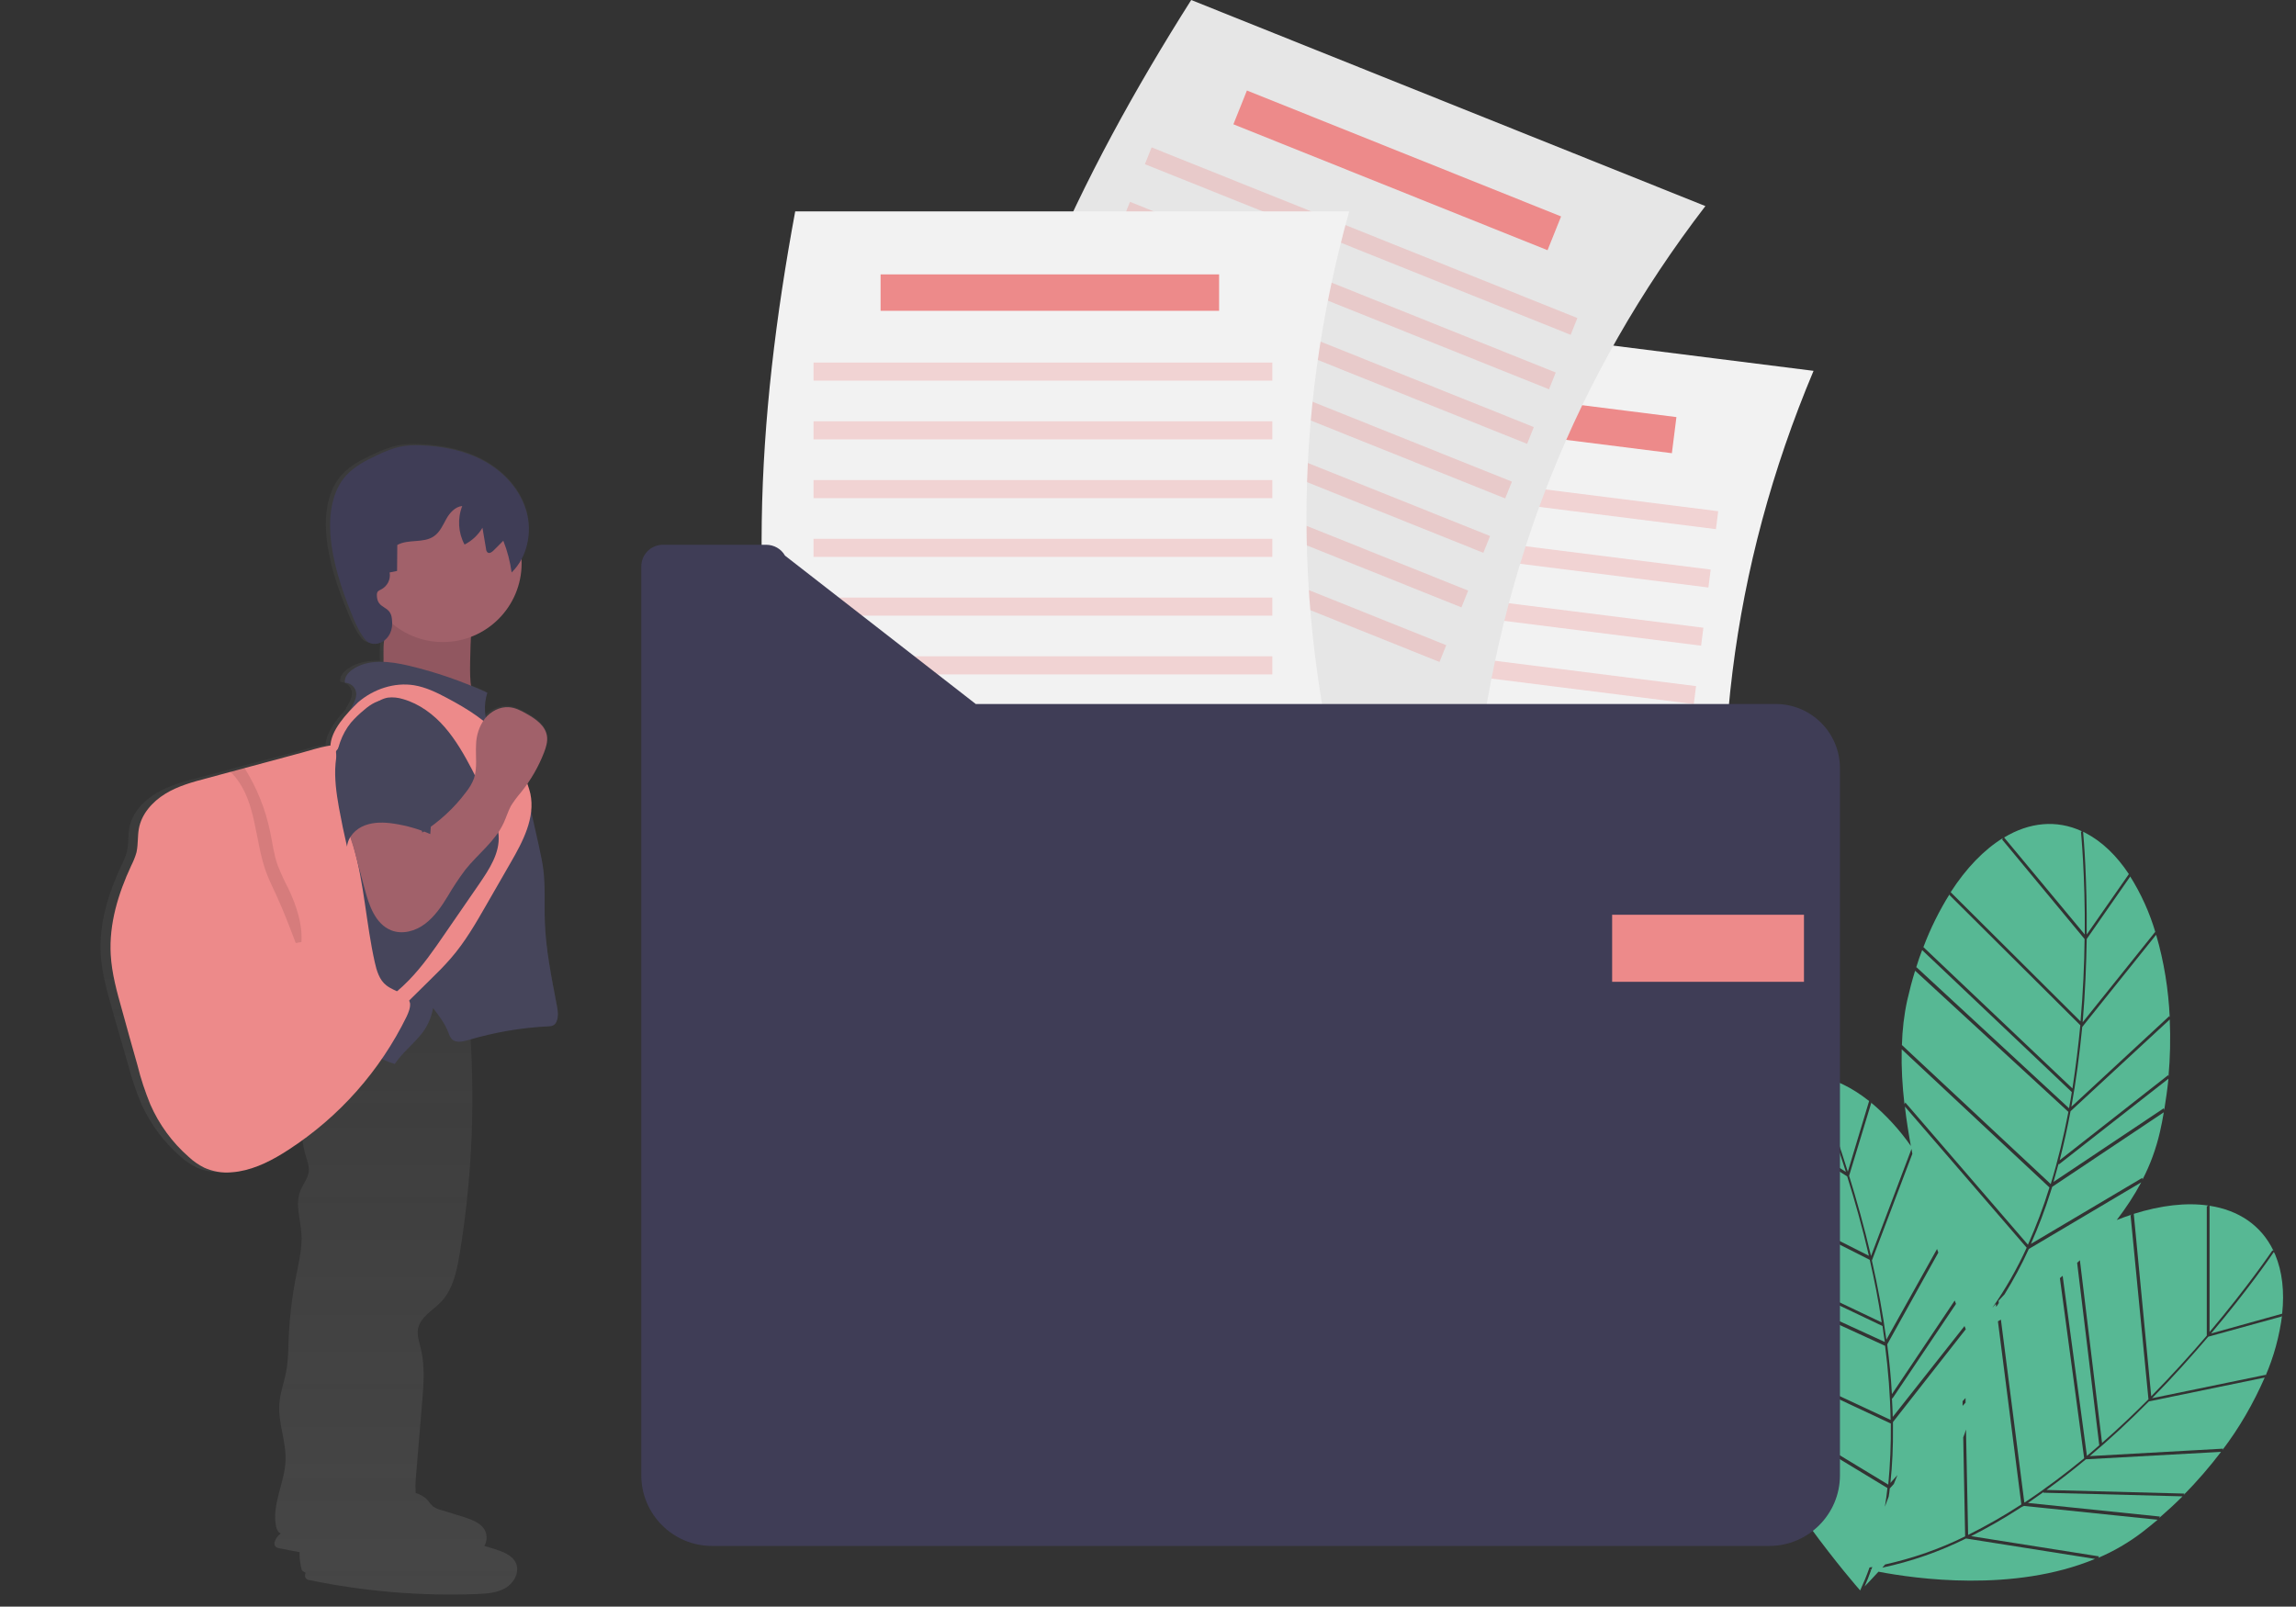
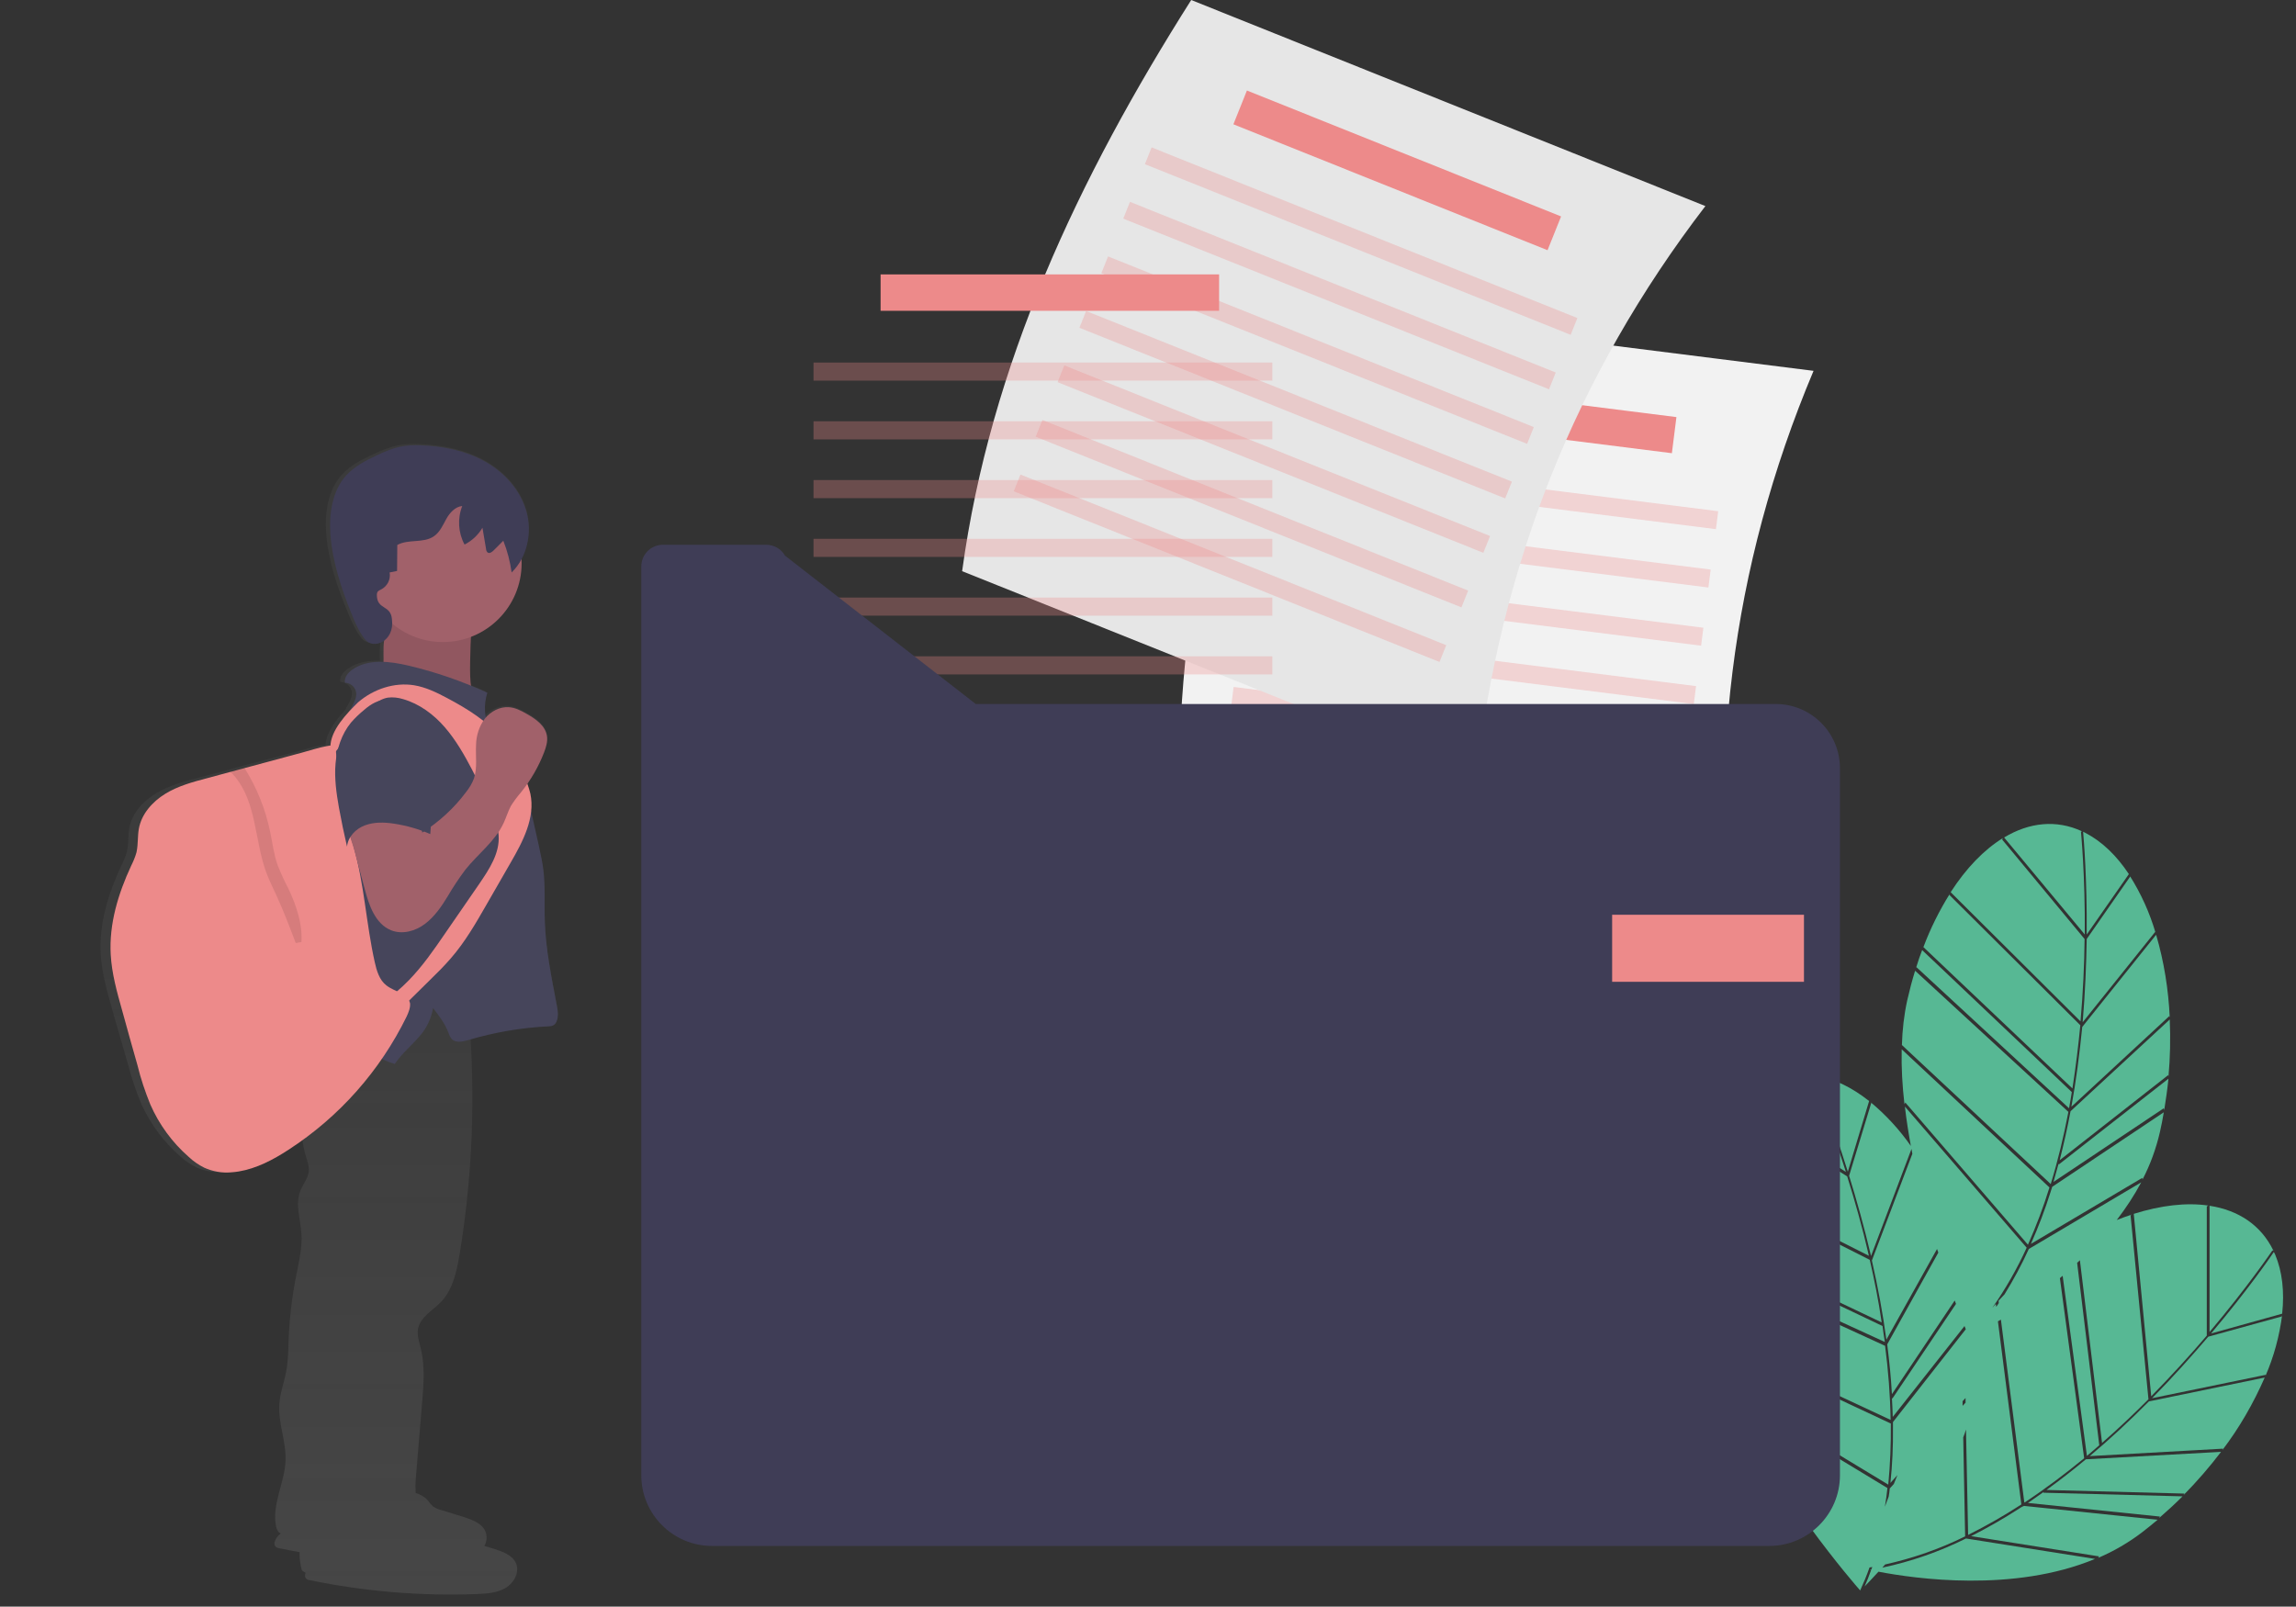
<svg xmlns="http://www.w3.org/2000/svg" version="1.1" id="e613b765-a21b-4502-9325-e6e5b4d66d88" x="0px" y="0px" viewBox="0 0 1078.4 754.7" style="enable-background:new 0 0 1078.4 754.7;" xml:space="preserve">
  <rect x="0" y="0" width="1078.4" height="754.7" fill="#333333" stroke="none" />
  <style type="text/css">
	.st0{fill:#57B894;}
	.st1{fill:#F2F2F2;}
	.st2{fill:#ED8A8A;}
	.st3{opacity:0.3;fill:#ED8A8A;enable-background:new    ;}
	.st4{fill:#E6E6E6;}
	.st5{fill:#3F3D56;}
	.st6{fill:url(#SVGID_1_);}
	.st7{fill:#A1616A;}
	.st8{opacity:0.1;enable-background:new    ;}
	.st9{fill:#46455B;}
</style>
  <path class="st0" d="M980.1,441.1c-0.2,11.8-0.7,25.1-1.9,39.1l34.1-42.5l0.2,0.7c-2.8-9.6-6.9-18.7-12.3-27.2l0.3,0.6L980.1,441.1z  " />
  <path class="st0" d="M980.1,439l19.8-28.4c-5.7-8.6-12.5-15.2-20.3-19.3c-0.4-0.2-0.8-0.4-1.2-0.6  C978.7,393.9,980.3,412.7,980.1,439z" />
  <path class="st0" d="M1016.5,521.5c0.8-5,1.5-9.9,2-14.8L967,547l-0.1-0.4c-0.8,2.9-1.6,5.8-2.4,8.6l51.8-34.6L1016.5,521.5z" />
  <path class="st0" d="M972.9,519.9l46-42.6l0.2,0.7c-0.6-13.2-2.7-26.3-6.4-38.9l-34.7,43.3C976.7,495.4,975.1,507.9,972.9,519.9z" />
  <path class="st0" d="M977.1,481.6l-61.5-61.2l0.3-0.7c-5,8-9.2,16.4-12.5,25.2l70,66.4C975,501,976.2,490.9,977.1,481.6z" />
  <path class="st0" d="M971.8,520.6c0.5-2.5,0.9-5.1,1.3-7.6l-70.3-66.7l0.3-0.8c-1.2,3.1-2.3,6.3-3.3,9.6l0.3-0.8L971.8,520.6z" />
  <path class="st0" d="M967.4,545l51-40l0.1,0.8c0.8-8.9,1-17.9,0.6-26.9L972.5,522C971,530,969.3,537.6,967.4,545z" />
  <path class="st0" d="M894.9,517.9l57.6,66.8c3.9-8.8,7.3-17.8,10.1-26.9l-69.4-64.9c-0.2,8.6,0.3,17.2,1.3,25.8L894.9,517.9z" />
  <path class="st0" d="M977.4,390.7l0.5-0.2c-12.1-5.6-24.8-4.2-36.6,2.9l37.9,45.6C979.4,410.6,977.4,391,977.4,390.7z" />
  <path class="st0" d="M963.1,560c-2.6,8.3-5.7,16.4-9.2,24.3l52.3-31l0.1,0.8c3.7-7.1,6.4-14.6,8.2-22.4c0.7-3.1,1.3-6.1,1.8-9.2  l-52.4,35C963.6,558.3,963.4,559.2,963.1,560z" />
  <path class="st0" d="M979.1,441.1l-38.7-46.7l0.3-0.7c-8.9,5.5-17.2,14.1-24.5,25.4l61,60.7C978.4,465.9,979,452.8,979.1,441.1z" />
  <path class="st0" d="M963.2,556.2c3.4-11.1,6.1-22.4,8.3-33.9L899.5,456c-1.4,4.5-2.6,9.1-3.7,13.9c-1.5,6.9-2.3,13.9-2.5,21  L963.2,556.2L963.2,556.2z" />
  <path class="st0" d="M1037.2,627.9c-7.7,9-16.5,18.9-26.4,28.9l53.4-11l-0.2,0.7c4-9.2,6.6-18.8,7.9-28.8l-0.2,0.7L1037.2,627.9z" />
  <path class="st0" d="M1068.6,589.3c-0.2-0.4-0.4-0.8-0.6-1.2c-1.8,2.7-12.5,18.2-29.5,38.3l33.4-9.3  C1073,606.8,1072,597.4,1068.6,589.3z" />
  <path class="st0" d="M959.8,700.9c-2.5,1.7-4.9,3.4-7.3,5.1l62,6.4l-0.4,0.7c3.8-3.3,7.5-6.7,11-10.2l-65.3-1.7L959.8,700.9z" />
  <path class="st0" d="M981.5,684l62.6-3.5l-0.3,0.7c8-10.5,14.6-22,19.9-34.1l-54.4,11.2C1000,667.7,990.8,676.2,981.5,684z" />
  <path class="st0" d="M961.2,699.9l64.8,1.7l-0.4,0.7c6.3-6.4,12.2-13.2,17.6-20.3l-63.5,3.5C973.6,690.6,967.4,695.4,961.2,699.9z" />
  <path class="st0" d="M884.1,736.4c0.4-0.5,0.9-1,1.3-1.5c13-2.9,25.7-7.3,37.6-13.2l-0.9-46.5c0.5-1.2,0.9-2.4,1.3-3.7l1,49.5  c8.6-4.3,16.9-9,25-14.3l-11-86c0.4-0.3,0.9-0.5,1.4-0.8l11,85.9l0.1,0c9.7-6.4,19-13.4,28-20.8l-11.4-84.6c0.4-0.4,0.9-0.7,1.3-1.1  l11.4,84.6c2-1.7,3.9-3.3,5.8-5l-10.4-85.7c0.4-0.4,0.9-0.8,1.3-1.2l10.4,85.8c7.9-6.9,15.2-13.9,21.8-20.5l-8.4-86.4l0.7-0.4  c-2.4,0.8-4.8,1.6-7.2,2.6c4.3-5.6,8.2-11.5,11.5-17.7l-52.8,31.3c-3.3,7.3-7.2,14.5-11.4,21.3c-0.9,1-1.9,2-2.8,3l0.1,1.1  c-0.4,0.6-0.8,1.2-1.2,1.8l-0.2-1.4c-0.5,0.6-1,1.2-1.6,1.8c6.2-8.9,11.6-18.3,16.1-28.2l-57.2-66.3c0.7,6.2,1.7,12.4,2.8,18.5  c-5.4-7.7-11.8-14.7-19.1-20.7l0.5,0.5l-10.4,34.2c3.5,11.3,7.1,24.1,10.3,37.7l19-50.3c0.1,0.8,0.3,1.5,0.4,2.3l-19,50.1  c2.9,12.8,5.2,25.2,6.8,37.2l23.8-42.6c0.2,0.6,0.4,1.2,0.6,1.7l-24,43.1c1,8,1.8,15.8,2.2,23.4l29.5-44c0.2,0.5,0.4,1.1,0.6,1.6  l-29.9,44.5l-0.2-0.3c0.2,3,0.3,6,0.4,8.9l33.7-42.7c0.2,0.6,0.4,1.1,0.6,1.5L889.1,668c0,0.9,0,1.8,0,2.7  c0.1,8.7-0.3,17.3-1.2,25.9l3.3-3.7c-0.6,1.4-1.1,2.8-1.7,4.2l-1.9,2.1c-0.1,1.3-0.3,2.6-0.5,3.8c-0.6,1.6-1.2,3.2-1.8,4.8  c0.5-2.9,0.9-5.9,1.2-8.8l-74.9-45.4c21.6,47,59.6,90.7,62.1,93.5c1.6-3.5,3.1-7.1,4.4-10.8c0.4-0.1,0.9-0.1,1.3-0.2  c-0.2,0.4-0.3,0.9-0.5,1.3c-0.2,0-0.5,0.1-0.7,0.1c0.2,0,0.4,0.1,0.6,0.1c-0.9,2.6-1.9,5.1-3,7.6c1.5-1.5,3.7-3.9,6.5-6.9  c17.2,3.3,63.4,9.9,101.7-6l-60.6-9.6C910.9,728.9,897.7,733.5,884.1,736.4z M921.8,658.2l1.4-1.5l0,2.2l-1.4,1.5L921.8,658.2z" />
  <path class="st0" d="M1067.3,587.4l0.5,0.1c-5.8-12-16.4-19-30-21.1l0,59.3C1056.1,604,1067.1,587.7,1067.3,587.4z" />
  <path class="st0" d="M948.3,708.7c-7.3,4.7-14.8,9-22.5,12.9l60.1,9.5l-0.4,0.7c7.3-3.1,14.3-7.2,20.6-12c2.5-1.9,4.9-3.9,7.3-5.9  l-62.7-6.5C949.8,707.7,949,708.2,948.3,708.7z" />
  <path class="st0" d="M1010.4,655.9c9.7-9.9,18.5-19.6,26.1-28.5l0-60.7l0.7-0.4c-10.3-1.5-22.3-0.1-35,3.9L1010.4,655.9z" />
  <path class="st0" d="M877.9,517.2c-8.1-6.4-16.6-10.6-25.2-12c-0.5-0.1-0.9-0.1-1.3-0.2c1.3,3,8.7,20.3,16.5,45.4L877.9,517.2z" />
  <path class="st0" d="M878.2,591.8l-77.4-39.1l0-0.8c-2.3,9.1-3.6,18.4-4.1,27.8l87.1,41.5C882.3,610.8,880.3,600.9,878.2,591.8z" />
  <path class="st0" d="M884.2,622.9l-87.5-41.7l0-0.8c-0.1,3.3-0.2,6.7-0.1,10.1l0-0.8l88.7,40.7C884.9,628,884.5,625.4,884.2,622.9z" />
  <path class="st0" d="M888.1,668.7l-86-40.3c2.5,8.2,5.6,16.3,9.2,24.2l0.1-0.9l75.5,45.7C887.8,687.9,888.2,678.3,888.1,668.7z" />
  <path class="st0" d="M850.4,505.2l0.4-0.4c-13.2-1.6-24.8,3.7-33.9,14l50.1,31.7C858.5,523.5,850.5,505.5,850.4,505.2z" />
  <path class="st0" d="M867.6,552.6l-51.3-32.4l0.1-0.8c-6.7,7.9-12,18.7-15.4,31.7l76.8,38.8C874.7,576.4,871.1,563.8,867.6,552.6z" />
  <path class="st0" d="M888,667c-0.2-11.6-1.1-23.2-2.6-34.8l-88.9-40.8c0.1,4.7,0.4,9.5,0.8,14.4c0.7,7,2.1,14,4.1,20.7L888,667  L888,667z" />
  <path class="st1" d="M815.6,461l-258.1-32.5c-11.7-97.3,6-192.3,36.2-286.8l258.1,32.5C812.8,266.9,801.4,362.5,815.6,461z" />
  <rect x="699" y="114.9" transform="matrix(0.125 -0.992 0.992 0.125 426.173 872.058)" class="st2" width="17.1" height="159" />
  <rect x="695.4" y="123.1" transform="matrix(0.125 -0.992 0.992 0.125 383.13 896.08)" class="st3" width="8.5" height="215.5" />
  <rect x="691.9" y="150.4" transform="matrix(0.125 -0.992 0.992 0.125 352.951 916.608)" class="st3" width="8.5" height="215.5" />
  <rect x="688.5" y="177.8" transform="matrix(0.125 -0.992 0.992 0.125 322.772 937.135)" class="st3" width="8.5" height="215.5" />
  <rect x="685" y="205.2" transform="matrix(0.125 -0.992 0.992 0.125 292.593 957.663)" class="st3" width="8.5" height="215.5" />
  <rect x="681.6" y="232.6" transform="matrix(0.125 -0.992 0.992 0.125 262.413 978.191)" class="st3" width="8.5" height="215.5" />
  <rect x="678.1" y="259.9" transform="matrix(0.125 -0.992 0.992 0.125 232.234 998.719)" class="st3" width="8.5" height="215.5" />
  <rect x="674.7" y="287.3" transform="matrix(0.125 -0.992 0.992 0.125 202.055 1019.247)" class="st3" width="8.5" height="215.5" />
  <path class="st4" d="M693.4,365.1l-241.5-96.8C465.2,171.2,506.4,83.8,559.5,0l241.5,96.8C739.8,176.6,704.5,266.3,693.4,365.1z" />
  <rect x="647.7" y="0.4" transform="matrix(0.372 -0.928 0.928 0.372 337.99 659.302)" class="st2" width="17.1" height="159" />
  <rect x="635.1" y="5.3" transform="matrix(0.372 -0.928 0.928 0.372 296.558 664.521)" class="st3" width="8.5" height="215.5" />
  <rect x="624.9" y="31" transform="matrix(0.372 -0.928 0.928 0.372 266.34 671.076)" class="st3" width="8.5" height="215.5" />
  <rect x="614.6" y="56.6" transform="matrix(0.372 -0.928 0.928 0.372 236.121 677.63)" class="st3" width="8.5" height="215.5" />
  <rect x="604.3" y="82.2" transform="matrix(0.372 -0.928 0.928 0.372 205.902 684.184)" class="st3" width="8.5" height="215.5" />
  <rect x="594.1" y="107.8" transform="matrix(0.372 -0.928 0.928 0.372 175.684 690.738)" class="st3" width="8.5" height="215.5" />
  <rect x="583.8" y="133.4" transform="matrix(0.372 -0.928 0.928 0.372 145.465 697.292)" class="st3" width="8.5" height="215.5" />
  <rect x="573.5" y="159" transform="matrix(0.372 -0.928 0.928 0.372 115.246 703.847)" class="st3" width="8.5" height="215.5" />
-   <path class="st1" d="M633.7,388.4H373.5c-23.8-95.1-18.1-191.5,0-289.1h260.2C606.6,196.2,607.3,292.5,633.7,388.4z" />
  <rect x="413.6" y="128.9" class="st2" width="159" height="17.1" />
  <rect x="382.1" y="170.3" class="st3" width="215.5" height="8.5" />
  <rect x="382.1" y="197.9" class="st3" width="215.5" height="8.5" />
  <rect x="382.1" y="225.5" class="st3" width="215.5" height="8.5" />
  <rect x="382.1" y="253.1" class="st3" width="215.5" height="8.5" />
  <rect x="382.1" y="280.7" class="st3" width="215.5" height="8.5" />
  <rect x="382.1" y="308.3" class="st3" width="215.5" height="8.5" />
-   <rect x="382.1" y="335.8" class="st3" width="215.5" height="8.5" />
  <path class="st5" d="M458.3,330.7L368.7,261c-1.8-3.2-5.2-5.1-8.9-5.1h-48.4c-5.7,0-10.2,4.6-10.2,10.2l0,0v426.9  c0,18.3,14.9,33.2,33.2,33.2H831c18.3,0,33.2-14.9,33.2-33.2V360.9c0-16.7-13.5-30.2-30.2-30.2H458.3z" />
  <rect x="757.2" y="429.7" class="st2" width="90.1" height="31.5" />
  <linearGradient id="SVGID_1_" gradientUnits="userSpaceOnUse" x1="213.504" y1="-8.741" x2="213.504" y2="531.909" gradientTransform="matrix(1 0 0 -1 -59 740.4)">
    <stop offset="0" style="stop-color:#808080;stop-opacity:0.25" />
    <stop offset="0.54" style="stop-color:#808080;stop-opacity:0.12" />
    <stop offset="1" style="stop-color:#808080;stop-opacity:0.1" />
  </linearGradient>
  <path class="st6" d="M261.6,472.5c-2.5-13.3-5.4-26.7-5.9-40.3c-0.3-8,0.3-16.1-0.8-24.1c-0.5-3.9-1.4-7.8-2.3-11.6l-3.5-15.4  c0.4-3,0.3-6-0.3-8.9c-0.4-1.5-0.8-3-1.4-4.5c3.3-4.7,6-9.7,8.1-15c0.9-2.4,1.8-5,1.4-7.5c-0.7-4.9-5.4-8.1-9.8-10.5  c-2.7-1.5-5.5-2.9-8.5-3.1c-4.3-0.2-8.5,1.7-11.2,5c-0.7-3.9-0.5-8,0.7-11.8c-2.6-1.2-5.2-2.3-7.9-3.3c-0.4-3.5-0.5-6.9-0.4-10.4  c0.1-4.2,0.1-8.4,0.4-12.6c14.6-5.3,24.3-19.1,24.4-34.6c0-0.4,0-0.9,0-1.3c3.9-7,4.8-15.4,2.6-23.1c-2.9-10-10.6-18.2-19.8-23.3  s-19.9-7.2-30.5-7.6c-3.6-0.2-7.1,0-10.6,0.7c-3.7,0.9-7.4,2.3-10.8,4c-5.3,2.4-10.6,5.1-14.6,9.3c-6.9,7.3-8.4,18.1-7.7,28  c1,13,5.3,25.6,10.4,37.7c1.7,4,3.5,8.1,6.2,11.5c2.1,2.6,5.8,2.8,8.8,1c-0.2,3.2-0.3,6.4-0.2,9.6c-5.4-0.2-10.7,0.7-15.1,3.8  c-2,1.4-3.9,3.7-3.5,6.1c2.8,0.1,5.1,2.1,5.5,4.9c0.2,2.1-0.9,4.2-1.9,6c-0.5,0.8-0.9,1.6-1.4,2.5c-4.3,4.6-8.7,10.4-9.1,16.1  c-0.7,0.1-1.4,0.2-2.1,0.3c-3.9,0.7-7.8,2-11.6,3l-27.7,7.3l-6.8,1.9l-11,2.9c-7,1.8-14.1,3.7-20.3,7.4s-11.5,9.5-12.7,16.5  c-0.6,3.5-0.2,7.1-1,10.5c0,0.2-0.1,0.3-0.1,0.5c-0.6,2.2-1.5,4.3-2.5,6.3c-6.2,13.1-10.6,27.4-9.8,41.8c0.5,8.9,3,17.5,5.4,26  c2.5,8.7,5,17.4,7.5,26.1c1.6,6.2,3.7,12.4,6.2,18.3c4.3,9.5,10.6,18,18.5,24.8c2.2,2,4.7,3.7,7.4,5c4.1,1.8,8.6,2.5,13,2.1  c1.2-0.1,2.4-0.2,3.5-0.4c8.6-1.4,16.6-5.5,24-10.2c3.1-1.9,6.1-4,9-6.2c0.4,3.4,1,6.7,2,9.9c0.6,2.2,1.5,4.5,1.2,6.8  c-0.4,3.2-2.7,5.9-3.9,8.9c-2.6,6.4,0.1,13.5,0.5,20.3c0.4,6.4-1.1,12.8-2.4,19.1c-2.1,10.5-3.3,21.2-3.7,31.9  c0,4.1-0.3,8.1-0.8,12.1c-0.9,5.7-3.1,11.2-3.5,16.9c-0.6,8.9,3.3,17.7,2.9,26.6c-0.4,10.5-6.6,20.7-4.4,31c0.3,1.3,1,2.8,2.2,3.1  l-0.6,0.5c-1.8,1.6-3.5,4.7-1.5,6c0.5,0.3,1,0.5,1.5,0.5c3.1,0.7,6.2,1.2,9.4,1.8c-0.1,2.9,0.3,5.8,1.1,8.6c0.6,0.4,1.1,0.8,1.7,1.1  c-0.4,1.2-0.4,2.3,0.6,3c0.5,0.3,1,0.5,1.5,0.5c25.8,5.3,52.1,7.5,78.3,6.5c4.7-0.2,9.6-0.5,13.6-2.9s6.7-7.5,4.8-11.7  c-1.7-3.7-6.1-5.3-10.1-6.6l-4.7-1.4c1.2-2.1,1.4-4.7,0.4-7c-1.7-3.7-6.1-5.3-10.1-6.6l-10.7-3.3c-1.4-0.3-2.7-1-3.9-1.8  c-0.8-0.8-1.5-1.6-2.1-2.5c-1.5-1.8-3.6-3-5.9-3.7c-0.1-2.3-0.1-4.6,0.1-6.8l3-36.2c0.7-8.2,1.3-16.6-0.6-24.6  c-0.8-3.3-2-6.6-1.3-9.8c1.2-5.3,6.8-8.3,10.6-12.2c5.8-6,7.5-14.5,8.9-22.7c5.5-33.5,7.2-67.5,5.1-101.4c12-3.4,24.4-5.4,36.8-5.9  c2.1-0.1,3.2-1.1,3.8-3.1S262,474.5,261.6,472.5z M201.8,474.3c0.1-0.3,0.1-0.7,0.2-1l0.8,1.1L201.8,474.3z" />
  <path class="st7" d="M182.3,290.7c-0.3,3.5-1.5,6.8-1.9,10.3c-0.5,3.8-0.1,7.7-0.3,11.6s-1.4,7.9-4.3,10.4  c17,1.5,33.8,5.1,49.9,10.8c-4.9-6-5-14.4-4.9-22.1c0.2-11.4,0.4-23,4.1-33.8c-11.1-2.5-22.6-2.6-33.7-0.4  c-2.4,0.5-9.8,0.2-10.8,2.4C179.5,281.6,182.4,288.2,182.3,290.7z" />
  <path class="st8" d="M182.3,290.7c-0.3,3.5-1.5,6.8-1.9,10.3c-0.5,3.8-0.1,7.7-0.3,11.6s-1.4,7.9-4.3,10.4  c17,1.5,33.8,5.1,49.9,10.8c-4.9-6-5-14.4-4.9-22.1c0.2-11.4,0.4-23,4.1-33.8c-11.1-2.5-22.6-2.6-33.7-0.4  c-2.4,0.5-9.8,0.2-10.8,2.4C179.5,281.6,182.4,288.2,182.3,290.7z" />
  <circle class="st7" cx="208" cy="264.6" r="37" />
  <path class="st9" d="M228.9,325.4c-11.9-5.4-24.2-9.7-36.9-12.7c-8.9-2.1-19.1-3.4-26.6,1.9c-2,1.4-3.8,3.7-3.4,6.1  c2.7,0.1,5,2.1,5.3,4.8c0.2,2.1-0.8,4.1-1.8,6l-8.6,16c-1.7,2.9-3.1,5.9-4.3,9c-1.7,5.1-2.1,10.5-2.5,15.9l-1,14.5  c-0.6,9.1-1.3,18.3-0.4,27.5c0.6,6.9,2.1,13.8,1.1,20.7c-0.8,5.5-3.1,10.7-4.4,16.1c-2.5,10.2-1.3,21.4-6.1,30.7  c1.9-0.9,4.1-1.1,6.2-0.6c14.5,2.7,25.9,14.1,39.9,18.5c3.5-5.2,8.4-9,12.3-13.8c3-3.6,4.9-7.9,5.7-12.5c3,4,5.5,7.1,7.3,11.8  c0.3,1.1,0.9,2.1,1.6,2.9c1.9,1.8,5,1.1,7.5,0.4c12.4-3.7,25.2-5.9,38.2-6.5c2.1-0.1,3.1-1.1,3.7-3.1s0.3-4.1-0.1-6.2  c-2.5-13.3-5.3-26.7-5.7-40.2c-0.3-8,0.3-16.1-0.7-24.1c-0.5-3.9-1.4-7.8-2.2-11.6l-7.1-31.7c-0.4-1.8-2.3-2.9-3.1-4.6  c-3.3-6.6-9.5-11.4-12.8-18.1C227.4,337.1,227.1,331.1,228.9,325.4z" />
  <path class="st5" d="M177,279.4c0-0.5,0.1-1,0.4-1.5c0.4-0.4,0.9-0.7,1.4-0.9c3.1-1.5,4.8-4.8,4.2-8.1l3.5-0.7l0.1-12.2  c5.2-2.9,12.3-0.7,17.2-4.1c2.8-1.9,4.2-5.2,5.8-8.1s4.2-5.8,7.5-6.1c-2.3,5.9-1.9,12.6,1.1,18.1c3.5-1.8,6.4-4.5,8.4-7.9l1.7,10  c0,0.6,0.3,1.2,0.7,1.6c0.9,0.7,2.1-0.2,2.9-1l4.5-4.5c1.9,4.8,3.2,9.8,3.9,14.9c7.4-7.2,9.8-18.8,6.9-28.8s-10.3-18.2-19.4-23.3  s-19.5-7.2-29.8-7.6c-3.5-0.2-7,0-10.4,0.7c-3.7,0.9-7.2,2.3-10.6,4c-5.2,2.4-10.4,5.1-14.3,9.3c-6.7,7.3-8.2,18.1-7.5,28  c1,13,5.2,25.5,10.1,37.6c1.6,4,3.4,8,6.1,11.5c4,5.1,14,0.9,12.7-9.3C183.6,283.9,177,286.7,177,279.4z" />
  <path class="st2" d="M191,477.5c-12.5,25.5-31.6,47.1-55.5,62.6c-7.2,4.7-15,8.8-23.4,10.2c-1.1,0.2-2.3,0.3-3.5,0.4  c-4.3,0.4-8.7-0.4-12.7-2.2c-2.6-1.3-5.1-3-7.2-5c-7.8-6.8-14-15.3-18.1-24.7c-2.4-5.9-4.5-12.1-6-18.3c-2.5-8.7-4.9-17.4-7.3-26.1  c-2.4-8.5-4.8-17.1-5.3-26c-0.8-14.4,3.5-28.6,9.6-41.7c1-2,1.9-4.1,2.5-6.3c0-0.1,0.1-0.3,0.1-0.5c0.7-3.5,0.4-7.1,1-10.5  c1.2-7,6.4-12.8,12.4-16.5s13-5.6,19.9-7.4l10.7-2.9l6.7-1.8l27.1-7.3c3.8-1,7.5-2.3,11.4-3c4.3-0.8,4.2-0.4,4.5,3.8  c0.6,7.5,0.4,15,2,22.4c1.5,7.1,4.2,14,6.2,21c5,17.7,5.9,36.3,9.9,54.2c0.9,4.1,2.2,8.5,5.5,11c3.8,3,10.1,3.7,11.1,8.4  C192.8,473.4,191.9,475.5,191,477.5z" />
  <path class="st8" d="M141.6,442.5l-2.7,0.5c-2.8-7.4-5.6-14.8-8.9-22c-1.7-3.8-3.6-7.5-5-11.3c-5.4-14.9-4.5-32.5-14.5-44.7  c-0.7-0.9-1.5-1.7-2.4-2.5l6.7-1.8c5.8,9.2,9.9,19.4,12.1,30.1c1.1,5.2,1.7,10.6,3.5,15.6c1.5,3.8,3.2,7.5,5.1,11.1  C139.2,425.4,142.1,433.9,141.6,442.5z" />
  <path class="st2" d="M168.2,329.9c7.2-6.2,17-9.5,26.3-8c5.5,0.9,10.6,3.4,15.5,6c9.6,5.1,19,10.9,25.9,19.3  c4.1,5.3,7.6,11,10.2,17.2c1.3,2.7,2.3,5.5,3,8.4c2.4,11.3-3.5,22.5-9.3,32.5l-11.1,19.3c-5.1,8.9-10.2,17.8-16.9,25.5  c-3.1,3.6-6.4,6.9-9.8,10.2l-14.7,14.5c-0.3,0.3-0.6,0.5-1,0.7c-0.6,0-1.3-0.2-1.7-0.7l-4.9-3.9c4.5-3.1,8.6-6.6,12.4-10.5  c6.4-6.6,11.6-14.1,16.8-21.7l16.2-23.5c4.7-6.9,9.7-14.4,9.1-22.8c-0.3-4-1.8-7.8-3.3-11.4c-2.8-6.5-5.8-12.9-9.1-19.3  c-3.7-7.1-7.7-14.1-12.9-20.1s-11.9-11-19.6-13.2c-2.3-0.7-4.7-1-7.1-0.7c-5.3,0.9-9,5.4-12.3,9.6l-10.1,13c-2.3,3-4.4,6.4-4.6,0.8  C155,343.2,163,335,168.2,329.9z" />
  <path class="st7" d="M171.3,417.6c2,7.7,5,16.4,12.4,19.4c5.3,2.1,11.4,0.4,15.9-3s7.8-8.2,10.7-13c2.5-4.3,5.3-8.5,8.3-12.5  c5.9-7.4,14-13.3,18-22c1.2-2.6,2-5.3,3.3-7.8c1.4-2.3,3.1-4.5,4.8-6.5c4.6-5.7,8.3-12.1,10.9-18.9c0.9-2.4,1.7-5,1.3-7.5  c-0.7-4.9-5.3-8.1-9.6-10.5c-2.6-1.5-5.3-2.9-8.3-3.1c-4.3-0.3-8.6,2-11.3,5.4c-2.6,3.5-4,7.8-4.1,12.2c-0.3,5.3,0.7,10.9-1,15.9  c-0.9,2.4-2.2,4.5-3.8,6.5c-5.6,7.5-12.6,13.9-20.5,18.9c-0.2-3.8-1-7.5-2.4-11c-0.8-1.9-15.7,0-17.6,0.3c-3.8,0.6-11.3,1-13.7,4.7  s0.6,9.8,1.6,13.5L171.3,417.6z" />
  <path class="st9" d="M171,333.5c-2.2,1.8-4.3,3.8-6.2,6c-4.4,5.4-6.6,12.3-7.2,19.2s0.4,13.9,1.6,20.7c1.1,6.1,2.4,12.3,3.8,18.3  c0.4-4.6,4.1-8.4,8.4-10s9-1.5,13.6-0.8c5.9,0.9,11.6,2.5,17.1,4.9l2.1-29.6c0.4-4,0.4-8-0.1-12c-1.3-7.5-5.8-14-12.3-18  C183.7,327.6,178.2,327.2,171,333.5z" />
</svg>